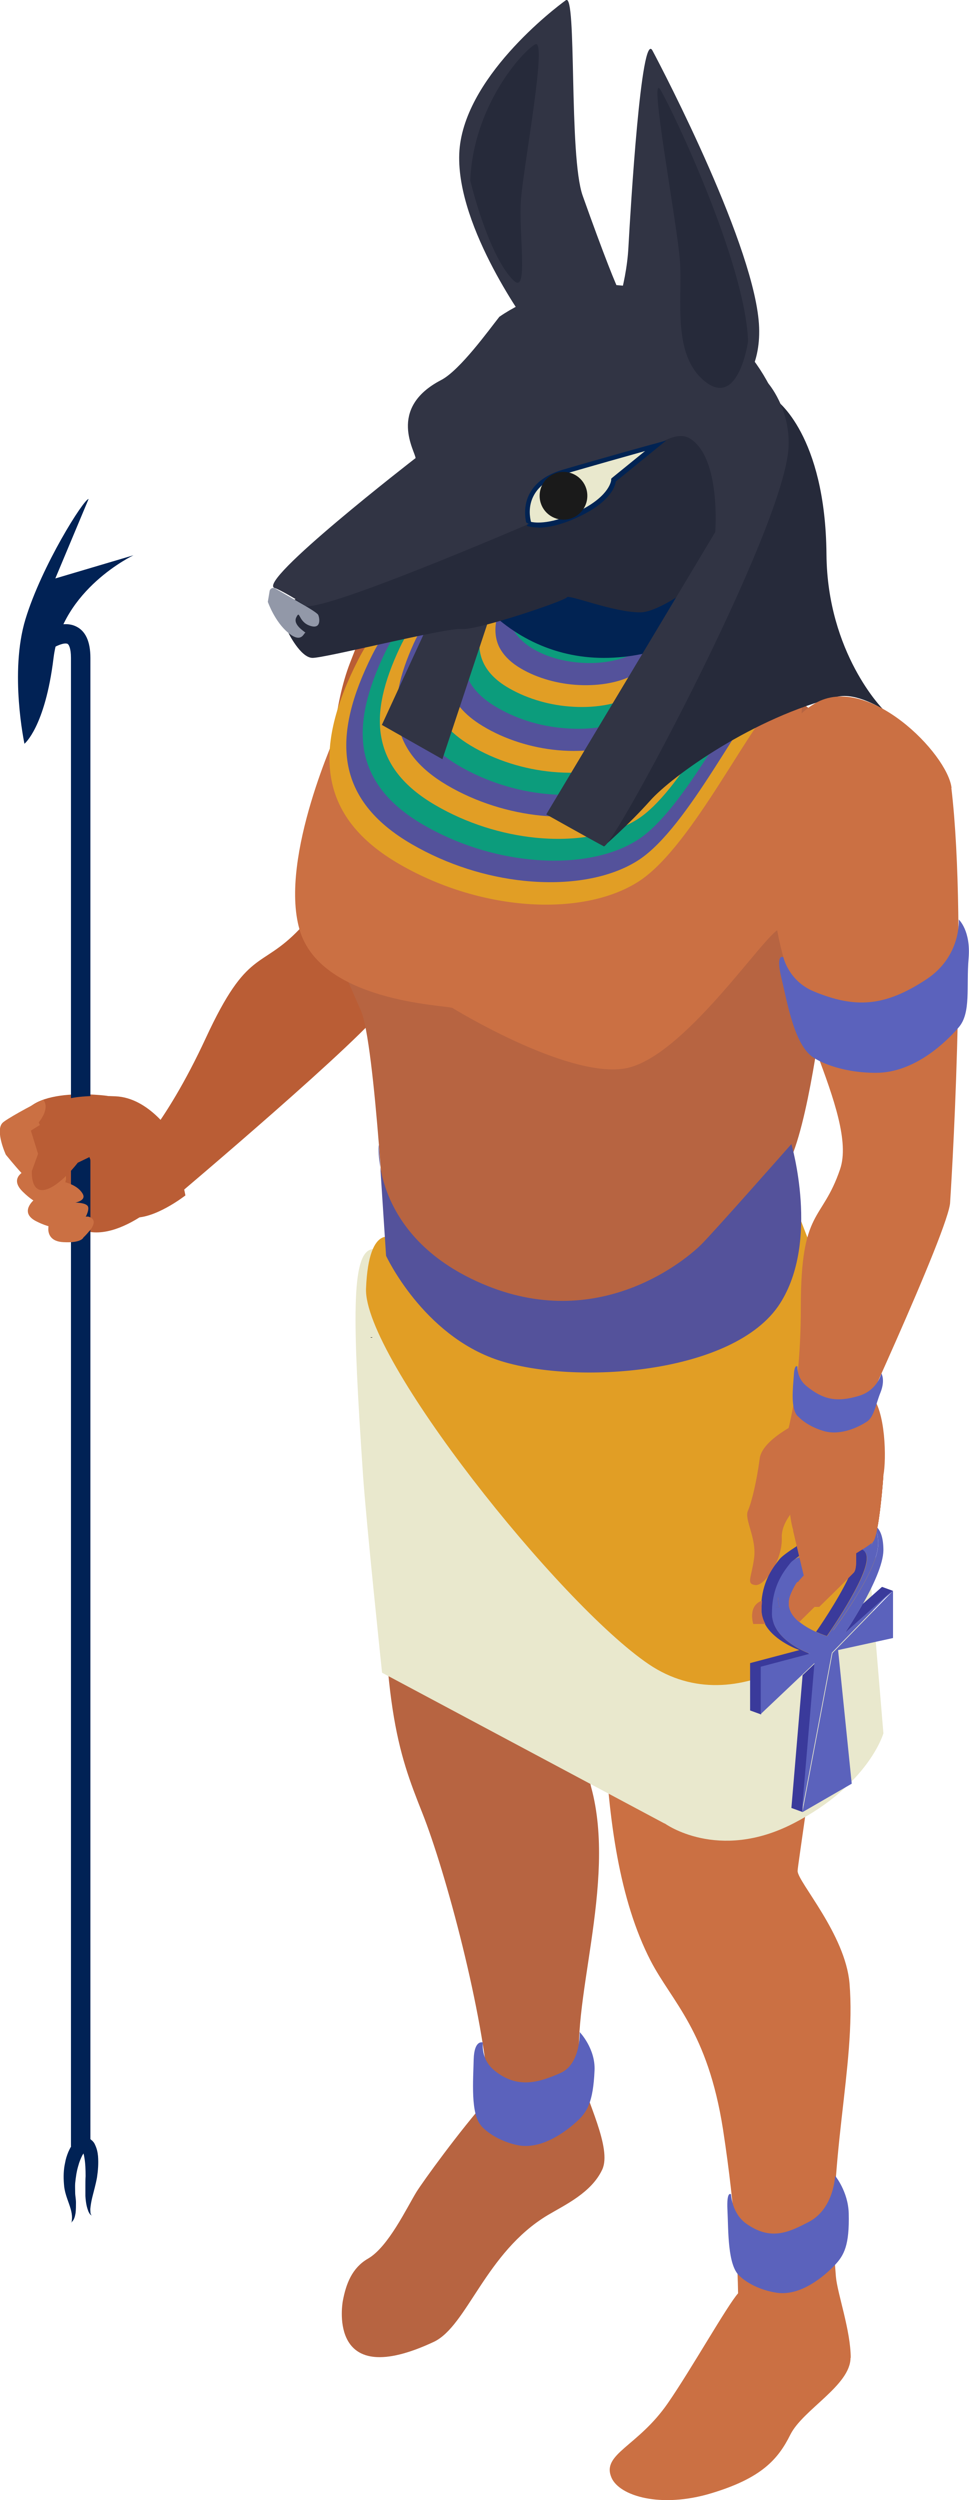
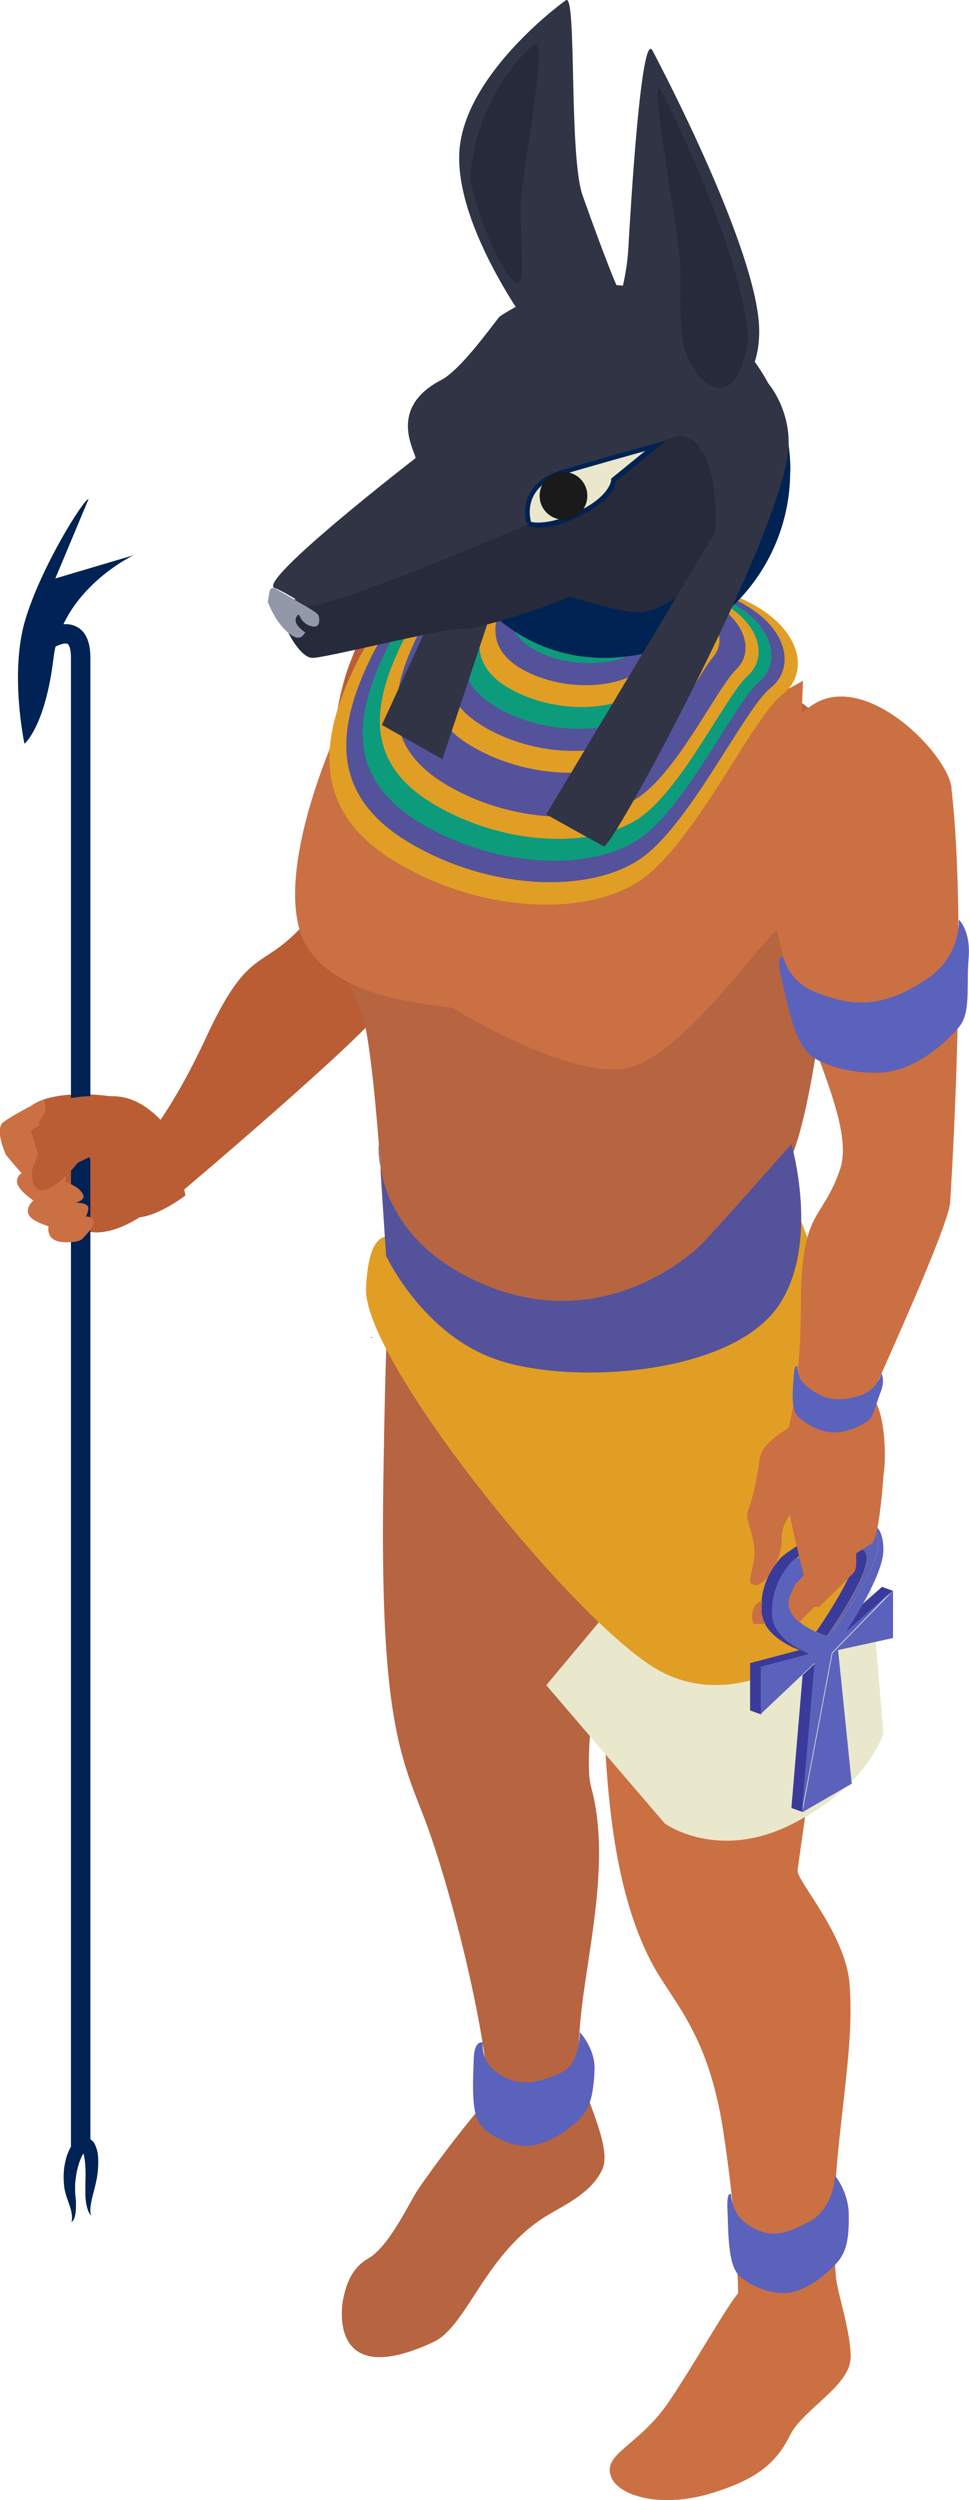
<svg xmlns="http://www.w3.org/2000/svg" viewBox="0 0 48.34 124.61">
  <defs>
    <style>.d{fill:#262a3a;}.e{fill:#012255;}.f{fill:#012353;}.g{fill:#cb7043;}.h{fill:#b76441;}.i{fill:#5b62bc;}.j{fill:#0c9c7c;}.k{fill:#e9e8cd;}.l{fill:#ffce99;}.m{fill:#e19e25;}.n{fill:#ffa324;}.o{fill:#313444;}.p{fill:#54529b;}.q{fill:#f0a96d;}.r{fill:#ba5d35;}.s{fill:#9298a8;}.t{fill:#1a1a1a;}.u{fill:#3a3a9b;}.v{fill:#ffeae1;}</style>
  </defs>
  <g id="a" />
  <g id="b">
    <g id="c">
      <g>
        <g>
          <path class="r" d="M27.97,31.41c.53-1.63-1.37-6.96-4.39-6.69-3.02,.27-4.49,4.13-6.12,8.32-1.63,4.2-.57,11.22-2.52,13.27-1.95,2.04-2.58,.91-4.67,5.42-2.09,4.51-3.88,6.1-3.88,6.1l2.36,1.83s9.6-8.09,10.49-9.57c0,0,6.52-11.91,8.73-18.69Z" />
          <g>
            <g>
              <g>
                <path class="h" d="M30.56,77.31c-.4,3.85-1.55,10.01-1.07,11.76,1.32,4.82-1.15,10.99-.5,14.36,.23,1.19,1.56,3.64,1.05,4.71-.54,1.15-1.87,1.76-2.71,2.26-3.11,1.86-4.02,5.53-5.69,6.32-5.26,2.46-4.58-1.8-4.54-2.03,.16-.86,.46-1.66,1.26-2.12,1.01-.58,1.94-2.55,2.42-3.33,.3-.48,2.11-3,3.62-4.7-.26-4.12-2.16-11.24-3.34-14.2-1.2-3.03-2.09-5.35-1.94-16.19,.22-16.54,.88-13.29,.88-13.29,0,0,9.89,1.91,10.7,4.91,1.98,7.37,1.21-1.56-.15,11.52Z" />
                <path class="g" d="M42.43,117.51c0,1.38-2.37,2.58-3,3.83-.62,1.25-1.46,2.18-3.96,2.93-2.5,.75-4.55,.14-4.96-.77-.53-1.2,1.3-1.54,2.81-3.73,1.15-1.66,2.95-4.85,3.5-5.47-.02-1.17-.1-3.93-.75-8.16-.77-4.92-2.54-6.35-3.61-8.41-3.15-6.1-2.08-16.07-2.62-21.86-.55-5.79,0-7.43,0-7.43,3.39-5.36,9.29-2.95,11.48-.77,2.19,2.19-1.53,25.04-1.53,25.58s2.38,3.15,2.59,5.6c.34,4.11-1.17,9.02-.68,14.61,.07,.84,.74,2.69,.74,4.06Z" />
                <path class="h" d="M39.41,59.77c2.31,4.92,2.63,9.93,2.63,9.93,0,0,0,3.19-7,1.52-6.86-1.64-16.59-.85-15.24-10.34,1.01-4.49-1.05-7.54-1.05-8.18,0-1.05-.19-1.65-1.43-7.08-.69-3,2.43-16.12,3.39-16.35,7.1-1.73,22.91,5.39,22.64,10.63-.33,6.39-5.68,16.16-3.95,19.86Z" />
                <path class="q" d="M23.04,31.04s1.99,2.9,1.96,3.75c-.02,.85-.23,3.66-.23,3.66,0,0,2.89-2.4,5.09-3.91,2.65-1.82,3.13-4.28,3.13-4.28,0,0-1.87-.35-1.83-2.17,.04-1.82-8.11,2.95-8.11,2.95Z" />
              </g>
              <g>
                <path class="v" d="M30.35,22.62s.78-1.53,1.45-1.03c.67,.5,1.1,1.42,.83,2.65-.27,1.23-.96,2.72-1.8,2.68-.84-.04-1.1,.06-1.53-.6-.43-.67-.14-1.41-.14-1.41l1.19-2.28Z" />
                <path class="g" d="M30.01,22.72s.78-1.53,1.45-1.03c.67,.5,1.1,1.42,.83,2.65-.27,1.23-.96,2.72-1.8,2.68-.84-.04-1.1,.06-1.53-.6s-.14-1.41-.14-1.41l1.19-2.28Z" />
                <path class="g" d="M30.66,23.12s.24,.75,.32,1.07c.09,.32,.17,.86-.02,1.11-.18,.25-.35,.41-.35,.41,0,0,.09-1.29,0-1.79-.09-.49-.11-.93,.12-1.28,.23-.35,.42-.81,.74-.38,.32,.44,.58,.92,.47,1.7-.11,.78-.39,1.59-.76,1.93-.37,.34-.85,.49-.85,.49,0,0,.97-.37,1.19-1.25,.22-.88,.35-2.25,.09-2.5-.26-.25-.3-.3-.34,.04-.04,.33,.13,.84-.11,.67-.23-.17-.24-.64-.39-.46-.15,.18-.1,.23-.1,.23Z" />
                <path class="g" d="M30.41,24.59s-.09-.73-.24-.72c-.15,.02-.18,.02-.29,.26-.11,.24-.13,.33-.35,.26-.23-.08-.38-.28-.19,.06,.18,.34,.25,0,.58,.23,.32,.24,.2,.55,.42,.58,.22,.03,.11-.47,.05-.62l.03-.05Z" />
              </g>
            </g>
            <path class="h" d="M20.34,30.53s-1.97,2-3.48,5.82c-1.51,3.82-2.11,8.36-.81,10.33,1.3,1.98,1.22,2.06,1.95,3.68,.72,1.62,1.27,12.24,1.27,12.24,0,0,.37,4.21,7.99,5.69,7.62,1.48,14.01-3.2,14.01-3.2,0,0-2.75-5.12-1.78-7.44,.97-2.32,1.63-8.09,1.63-8.09,0,0-3.92,1.53-6.05-.41-2.13-1.94,1.23-12.19,2.22-13.07,.99-.88,2.47-1.36,2.47-1.36l-2.47-2.54s-2.92,.94-4.3,4.28c-1.38,3.34-3.43,7.79-3.43,7.79l-10.5-4.78,4.88-8.95h-3.59Z" />
            <path class="g" d="M26.41,41.47l-4.91,3,1.04,5.75s5.66,3.49,8.59,3.04c2.94-.45,7.04-6.77,7.76-6.96,.72-.19,1.17-12.37,1.17-12.37l-13.66,7.53Z" />
            <path class="g" d="M22.54,50.23c-.41-.14-6.57-.31-7.6-3.91s1.92-9.96,1.92-9.96c0,0,7.79,5.2,7.42,5.12-.37-.07-1.74,8.75-1.74,8.75Z" />
          </g>
          <path class="k" d="M27.25,83.99l5.91,6.89s2.65,1.94,6.42,0c3.77-1.94,4.49-4.49,4.49-4.49l-.71-8.51-12.51,1.81-3.59,4.29Z" />
          <path class="l" d="M28.89,44.46l-9.96-5.62v-2.91l9.96,5.62v2.91Zm-9.72-5.76l9.47,5.35v-2.36l-9.47-5.35v2.36Z" />
          <g>
            <path class="m" d="M25.45,27.24s-5.31,1.2-7.57,5.62c-1.13,2.21-1.65,4.16-1.37,5.87s1.36,3.16,3.45,4.36c4.18,2.4,9.21,2.59,11.92,.83,2.71-1.76,5.66-8.17,7.15-9.31,1.49-1.14,.94-3.73-2.69-5.03-3.63-1.3-6.88-3.06-10.88-2.33Z" />
            <path class="p" d="M25.79,27.38c3.61-1.1,6.75,.97,10.12,2.19,3.37,1.22,3.89,3.62,2.54,4.71-1.36,1.09-4.08,6.96-6.6,8.59-1.41,.91-3.48,1.26-5.71,1.03-1.85-.19-3.81-.79-5.59-1.82-1.92-1.11-2.93-2.45-3.2-4.02-.27-1.58,.2-3.38,1.22-5.42,.61-1.22,1.48-2.19,2.43-2.95,2.21-1.76,4.71-2.3,4.79-2.32Z" />
            <path class="j" d="M26.13,27.53c3.34-.98,6.26,.91,9.36,2.05,3.1,1.15,3.6,3.36,2.38,4.4-1.22,1.03-3.71,6.38-6.06,7.88-1.34,.86-3.3,1.19-5.4,.97-1.76-.18-3.62-.75-5.29-1.72-1.76-1.02-2.68-2.25-2.95-3.68-.26-1.45,.16-3.1,1.07-4.97,.56-1.15,1.38-2.07,2.3-2.8,2.07-1.61,4.41-2.08,4.57-2.13Z" />
            <path class="m" d="M26.48,27.68c3.08-.87,5.77,.85,8.6,1.92,2.83,1.07,3.32,3.1,2.22,4.08-1.09,.98-3.34,5.79-5.51,7.16-1.28,.8-3.12,1.11-5.09,.91-1.67-.17-3.42-.71-4.98-1.62-1.6-.93-2.44-2.04-2.69-3.34-.26-1.32,.12-2.82,.92-4.52,.51-1.08,1.28-1.96,2.18-2.64,1.93-1.46,4.11-1.88,4.35-1.94Z" />
            <path class="p" d="M26.82,27.82c2.81-.75,5.28,.78,7.84,1.78,2.56,.99,3.03,2.84,2.07,3.76-.96,.92-2.98,5.2-4.97,6.44-1.21,.75-2.94,1.03-4.78,.85-1.58-.16-3.22-.66-4.67-1.51-1.43-.84-2.2-1.84-2.44-3-.25-1.2,.08-2.54,.77-4.07,.46-1.01,1.17-1.84,2.05-2.49,1.79-1.32,3.81-1.67,4.14-1.75Z" />
-             <path class="j" d="M27.16,27.97c2.55-.63,4.79,.72,7.08,1.64,2.29,.92,2.74,2.58,1.91,3.45-.83,.87-2.61,4.61-4.43,5.72-1.14,.7-2.76,.96-4.47,.79-1.48-.14-3.02-.62-4.37-1.41-1.27-.75-1.96-1.64-2.19-2.67-.24-1.07,.03-2.26,.62-3.62,.4-.94,1.07-1.72,1.92-2.33,1.64-1.17,3.51-1.46,3.92-1.57Z" />
            <path class="m" d="M27.51,28.11c2.28-.52,4.3,.66,6.32,1.5,2.02,.84,2.45,2.32,1.75,3.13-.7,.81-2.24,4.02-3.88,5-1.07,.64-2.58,.88-4.16,.73-1.39-.13-2.83-.57-4.06-1.31-1.1-.66-1.71-1.43-1.94-2.33-.23-.94-.02-1.98,.46-3.17,.35-.87,.96-1.6,1.8-2.18,1.49-1.03,3.2-1.26,3.7-1.38Z" />
            <path class="p" d="M27.85,28.26c2.02-.4,3.81,.59,5.56,1.36,1.76,.76,2.16,2.06,1.6,2.82-.56,.76-1.88,3.43-3.34,4.28-1,.59-2.4,.8-3.85,.67-1.3-.12-2.63-.53-3.75-1.21-.94-.57-1.47-1.23-1.68-1.99-.23-.81-.06-1.71,.31-2.72,.3-.8,.86-1.49,1.67-2.02,1.35-.89,2.9-1.07,3.48-1.19Z" />
            <path class="j" d="M28.19,28.4c1.75-.29,3.32,.53,4.81,1.22,1.49,.69,1.87,1.8,1.44,2.5-.43,.7-1.51,2.84-2.79,3.56-.93,.53-2.22,.73-3.54,.61-1.21-.1-2.43-.48-3.45-1.11-.78-.48-1.23-1.03-1.43-1.65-.22-.69-.12-1.43,.16-2.27,.24-.73,.75-1.37,1.54-1.87,1.2-.75,2.59-.89,3.26-1Z" />
            <path class="m" d="M28.53,28.55c1.48-.17,2.83,.46,4.05,1.08,1.22,.61,1.58,1.54,1.28,2.19-.3,.65-1.15,2.24-2.25,2.84-.87,.48-2.04,.65-3.23,.55-1.11-.09-2.23-.44-3.14-1-.61-.38-.99-.82-1.18-1.31-.22-.56-.17-1.16,.01-1.82,.19-.67,.64-1.26,1.41-1.72,1.04-.62,2.29-.72,3.04-.81Z" />
            <path class="p" d="M28.88,28.69c1.21-.05,2.34,.4,3.29,.94,.95,.54,1.29,1.28,1.13,1.88-.17,.59-.79,1.65-1.7,2.13-.8,.42-1.86,.57-2.92,.49-1.02-.08-2.04-.39-2.84-.9-.45-.29-.75-.62-.93-.97-.21-.43-.24-.89-.14-1.38,.12-.6,.54-1.15,1.29-1.56,.89-.49,1.98-.59,2.83-.62Z" />
            <path class="j" d="M31.56,32.6c-.74,.36-1.68,.5-2.61,.43-.93-.07-1.85-.34-2.53-.8-.68-.46-1-1.02-.97-1.56,.03-.54,.42-1.05,1.16-1.41,.74-.36,1.68-.5,2.61-.43s1.85,.34,2.53,.8c.68,.46,1,1.02,.97,1.56-.04,.54-.42,1.05-1.16,1.41Z" />
          </g>
-           <path class="k" d="M33.16,90.89l-14.1-7.52s-.78-7.38-.95-9.84c-1.05-15.54-.28-13.09,7.43-4.24,3.77,4.33,7.62,21.6,7.62,21.6Z" />
          <path class="m" d="M19.71,61.76s-1.31-.97-1.45,2.46c-.14,3.43,9.64,15.71,14.11,18.73,4.48,3.02,9.71-1.29,10.98-3.72,1.27-2.44-1.38-13.19-1.38-13.19l-2.1-5.42-3.14,5.45-7.13,1.05-6.56-.31-3.33-5.06Z" />
          <path class="p" d="M18.89,57.09s-.36,4.66,5.4,6.99c5.76,2.33,10.04-1.4,10.7-2.06,.66-.66,4.49-5,4.49-5,0,0,1.42,4.85-.57,7.95-2.28,3.56-10.3,4.07-14.06,2.82-3.76-1.25-5.59-5.2-5.59-5.2l-.36-5.51Z" />
          <polygon class="o" points="23.48 26.53 19.05 36.13 22.07 37.84 25.15 28.57 23.48 26.53" />
          <path class="f" d="M39.42,23.49c0,5.14-4.17,9.3-9.3,9.3s-8.75-4.62-8.75-9.76c0-3.2,2.56-5.57,5.03-7.25-.5,.64-.1,5.03,1.42,4.93,1.52-.11,4.57-.21,6.14,.73,1.57,.94,1.73,5.08,1.73,5.08,0,0,3.4-5.51,2.91-6.89,.54,1.17,.83,2.48,.83,3.85Z" />
          <path class="d" d="M16.43,29.01l-2.38,1.2,.32,1.3s.61,1.26,1.21,1.28c.61,.02,6.69-1.52,7.45-1.44,.76,.08,5.17-1.41,5.25-1.58,.08-.16,2.34,.76,3.67,.75,1.33-.01,4.62-2.85,4.62-2.85,0,0-.04-6.27-.2-6.39-.16-.12-6.25-2.95-6.25-2.95l-13.68,10.68Z" />
          <path class="o" d="M35.68,26.53s.3-3.73-1.27-4.68c-1.57-.94-5.07,4.02-6.59,4.13-1.52,.1-2.05,.55-4.78-.43-.55-.2-2.34-2.38-2.31-2.71,.02-.29-1.46-2.48,1.28-3.9,.94-.49,2.4-2.52,2.9-3.15,.33-.23,.68-.43,1.04-.61,1.26-.63,2.67-.99,4.17-.99,3.73,0,6.94,2.19,8.43,5.36,.02,.03,.03,.06,.04,.09,.49,1.38-2.91,6.89-2.91,6.89Z" />
-           <path class="d" d="M38.58,20.46l.14-.52s2.46,1.72,2.51,7.69c.04,4.93,2.82,7.72,2.82,7.72,0,0-1.33-.86-2.29-.62-4.14,1.01-8.23,3.94-9.33,5.18-1.1,1.23-2.32,2.28-2.32,2.28l8.46-21.73Z" />
          <path class="o" d="M27.25,40.59l8.43-14.07,2.64-7.42s1.1,1.25,1.02,3.16c-.17,4.05-8.82,20.13-9.22,19.92-.41-.21-2.87-1.59-2.87-1.59Z" />
          <g>
            <g>
              <path class="g" d="M47.47,39.27c-.2-1.71-4.17-5.74-6.8-4.22-2.63,1.52-2.34,5.63-2.05,10.12,.29,4.49,4.2,10.42,3.29,13.1-.91,2.68-1.96,1.91-1.96,6.88s-.96,7.17-.96,7.17l2.92,.67c.11-.25,5.5-11.83,5.49-13.09,0,0,.9-13.55,.06-20.63Z" />
              <g>
                <g>
                  <path class="g" d="M40.64,71.16s2.01-2.41,2.79-1.65c.77,.75,.79,3.27,.64,4.02-.15,.75-2.26,5.28-4.15,3.43-.5-.48-1.16-3.17,.72-5.8Z" />
                  <path class="g" d="M40.59,70.55s-2.54,1.01-2.69,2.14c-.15,1.13-.4,2.18-.59,2.61-.19,.43,.44,1.36,.31,2.35-.13,.99-.41,1.29,.06,1.35,.47,.06,1.37-1.26,1.32-2.37-.04-1.11,1.46-2.22,2.08-2.69,.61-.47,.9-2.34,.73-2.84-.17-.5-.26-1.01-1.22-.55Z" />
                  <path class="g" d="M44.07,73.52s-.21,3.05-.53,3.32c-.32,.28-1.45,.92-1.45,.92l-2.19-.15s-.2-.86,.45-1.1c.65-.24,1.43-.04,1.43-.04l.85-.94-.38-1.53,1.82-.48Z" />
                  <path class="g" d="M43.38,74.42s.33,2.4,.03,2.7c-.29,.3-1.72,1.7-1.72,1.7l-2.2,.03s-.27-.84,.36-1.13c.63-.29,1.42-.16,1.42-.16l.77-1-.5-1.49,1.83-.64Z" />
                  <path class="g" d="M42.56,75.68s.33,2.4,.03,2.7c-.29,.3-1.72,1.7-1.72,1.7l-2.2,.03s-.27-.84,.36-1.13c.63-.29,1.42-.16,1.42-.16l.77-1-.5-1.49,1.83-.64Z" />
                  <path class="g" d="M41.47,76.51s.33,2.4,.03,2.7c-.3,.3-1.72,1.7-1.72,1.7l-2.2,.03s-.27-.84,.36-1.13c.63-.29,1.42-.16,1.42-.16l.77-1-.56-2.36,1.89,.23Z" />
                  <path class="g" d="M44.07,73.52c-.15,.75-2.26,5.28-4.15,3.43l4.15-3.43Z" />
                </g>
                <path class="g" d="M44.07,73.52s-.21,3.05-.53,3.32c-.32,.28-1.45,.92-1.45,.92l-2.19-.15s-.2-.86,.45-1.1c.65-.24,1.43-.04,1.43-.04l.85-.94-.38-1.53,1.82-.48Z" />
                <path class="g" d="M43.38,74.42s.33,2.4,.03,2.7c-.29,.3-1.72,1.7-1.72,1.7l-2.2,.03s-.27-.84,.36-1.13c.63-.29,1.42-.16,1.42-.16l.77-1-.5-1.49,1.83-.64Z" />
                <path class="g" d="M42.56,75.68s.33,2.4,.03,2.7c-.29,.3-1.72,1.7-1.72,1.7l-2.2,.03s-.27-.84,.36-1.13c.63-.29,1.42-.16,1.42-.16l.77-1-.5-1.49,1.83-.64Z" />
-                 <path class="g" d="M41.47,76.51s.33,2.4,.03,2.7c-.3,.3-1.72,1.7-1.72,1.7l-2.2,.03s-.27-.84,.36-1.13c.63-.29,1.42-.16,1.42-.16l.77-1-.56-2.36,1.89,.23Z" />
              </g>
            </g>
            <path class="i" d="M40.68,52.77s1.08,.7,3.02,.7,3.52-1.56,4.13-2.27c.62-.72,.37-2.03,.49-3.43,.12-1.39-.49-1.94-.49-1.94,0,0,.13,1.82-1.6,2.97-2.09,1.38-3.56,1.47-5.64,.61-1.25-.52-1.51-1.7-1.51-1.7,0,0-.4-.24-.1,1.03,.31,1.27,.66,3.49,1.7,4.03Z" />
            <path class="i" d="M36.9,113.44s.61,.64,1.84,.83c1.23,.19,2.42-.87,2.89-1.36,.48-.5,.75-1,.71-2.6-.03-1.09-.68-1.87-.68-1.87,0,0-.05,1.64-1.31,2.3-1.02,.53-1.9,.95-3.12,.09-.73-.52-.76-1.46-.76-1.46,0,0-.23-.23-.18,.79,.05,1.01,0,2.76,.61,3.28Z" />
            <path class="i" d="M24.01,105.96s.56,.68,1.78,.95c1.22,.27,2.47-.7,2.98-1.17,.51-.46,.82-.94,.89-2.55,.05-1.09-.74-1.91-.74-1.91,0,0,.06,1.59-.96,2.04-1.05,.46-2.14,.82-3.3-.13-.7-.57-.57-1.39-.57-1.39,0,0-.43-.17-.46,.84-.02,1.01-.17,2.75,.39,3.32Z" />
            <path class="i" d="M39.82,70.6s.39,.46,1.26,.72c.87,.26,1.79-.22,2.16-.46,.37-.24,.44-.86,.69-1.47,.24-.61,.04-.94,.04-.94,0,0-.19,.84-1.12,1.12-1.13,.34-1.8,.18-2.62-.49-.49-.4-.45-.97-.45-.97,0,0-.15-.16-.18,.45-.04,.61-.18,1.66,.21,2.04Z" />
          </g>
          <g>
            <path class="u" d="M44,79.09l-.97,.86c-.48,.85-.94,1.53-.94,1.53l2.46-2.19-.55-.2Zm-.48-3.12s-.04-.04-.06-.06c-.14-.12-.29-.19-.44-.22-.19-.05-.37-.04-.5-.04-.03,0-.05,0-.08,0-.09,0-.32,.1-.62,.25-.08,.04-.16,.08-.25,.12-.22,.12-.47,.24-.72,.38-.02,0-.04,.02-.06,.03-.31,.17-.59,.34-.86,.5-.08,.05-.13,.08-.19,.12l.12,.49c.02,.07,.04,.15,.04,.15l.06,.25c.14-.11,.27-.21,.38-.3,.05-.04,.1-.07,.14-.1,.1-.06,.17-.11,.22-.14,.11-.06,.21-.11,.33-.16,.15-.07,.32-.13,.49-.19,.06-.02,.11-.03,.16-.05,.08-.02,.15-.04,.23-.05,.3-.05,.57-.01,.7,.19,.04,.07,.07,.15,.08,.26,0,.02,0,.05,0,.07,0,.12-.03,.26-.07,.42-.06,.22-.17,.47-.29,.74-.55,1.16-1.53,2.58-1.62,2.7,.31,.14,.54,.21,.54,.21,0,0,1.99-2.83,1.99-3.87,0-.14-.03-.24-.08-.32,.11-.1,.19-.19,.24-.24,.04-.04,.07-.13,.09-.24,.11-.09,.17-.28,.23-.54-.05-.15-.12-.27-.21-.37Zm-4.71,3.65c-.06,0-.12,0-.19,.01-.02,.25,.05,.47,.05,.47h.22c-.05-.12-.08-.25-.08-.38,0-.04,0-.07,0-.11Zm1.23,3.86l-.56,6.63,.55,.2,.63-7.41-.61,.58Z" />
            <path class="u" d="M40.43,82.44l-2.46,.65v2.36l-.55-.2v-2.36l2.46-.65s-1.24-.42-1.72-1.3c-.11-.21-.18-.44-.19-.69,0-.16,0-.32,.02-.46,.1-1.06,.58-1.68,.9-2.08,.11-.14,.44-.38,.86-.65l.12,.49c-.21,.15-.36,.27-.43,.36-.28,.35-.69,.88-.85,1.73-.05,.24-.07,.51-.07,.81,0,.17,.04,.33,.09,.48,.38,1.01,1.81,1.5,1.81,1.5Z" />
            <path class="i" d="M39.48,78.83s.33,.02,.33,.02c.02-.02,.03-.04,.05-.06-.12,0-.25,.02-.39,.04Zm.87-1.18c-.11,.08-.25,.18-.38,.3l.14,.58c.36-.37,.76-.67,1.01-.82l-.77-.05Zm2.66-.43c.07,.03,.12,.08,.16,.15,.11-.1,.19-.19,.24-.24,.04-.04,.07-.13,.09-.24-.11,.09-.3,.21-.5,.34Zm1.54,2.07l-3.02,3.1-1.5,7.93,2.46-1.42-.68-6.66,2.74-.6v-2.35Zm-5.07-.46s.33,.02,.33,.02c.02-.02,.03-.04,.05-.06-.12,0-.25,.02-.39,.04Zm4.29-2.71c-.08-.09-.16-.15-.25-.19-.02,0-.04-.02-.06-.02-.17-.06-.34-.06-.47-.05-.02,0-.05,0-.09,.02-.08,.02-.17,.06-.29,.12-.18,.08-.4,.18-.64,.31-.02,.01-.05,.03-.07,.04-.07,.03-.13,.07-.2,.11-.07,.04-.14,.08-.22,.11-.18,.1-.37,.21-.56,.32-.21,.12-.42,.25-.61,.37-.16,.1-.31,.2-.43,.29,.01,.07,.03,.15,.03,.15l.06,.25,.14,.58c.36-.37,.76-.67,1.01-.82,.02-.01,.04-.03,.06-.04,.03-.02,.06-.04,.08-.05,.07-.04,.18-.1,.32-.16,.29-.14,.7-.28,1.04-.3,.03,0,.06,0,.09,0,.11,0,.22,.02,.3,.07,.07,.03,.12,.08,.16,.15,.11-.1,.19-.19,.24-.24,.04-.04,.07-.13,.09-.24,.11-.09,.17-.28,.23-.54,.06,.16,.08,.36,.08,.61-.02,1.36-2.27,4.33-2.27,4.33l1.49-1.33c.51-.9,1.03-2,1.04-2.7,0-.58-.12-.93-.3-1.13Zm-4.96,3.5c-.06,0-.12,0-.19,.01-.02,.25,.05,.47,.05,.47h.22c-.05-.12-.08-.25-.08-.38,0-.04,0-.07,0-.11Z" />
          </g>
          <path class="g" d="M44.07,73.53s-.11,1.61-.3,2.6c-.01,.08-.03,.15-.04,.22-.06,.26-.12,.45-.19,.51-.15,.12-.33,.25-.53,.37-.1,.06-.2,.12-.29,.18-.34,.21-.63,.37-.63,.37l-.49-.03-.4-.03h-.08l-.77-.06-.26-.02h-.2c-.03-.2-.05-.44,.03-.67,.07-.19,.19-.36,.42-.45,.06-.02,.12-.04,.18-.06,.06-.01,.12-.03,.18-.04,.02,0,.04,0,.06,0,.03,0,.07,0,.1-.01,.36-.03,.68,.02,.83,.05,.06,0,.08,.02,.08,.02l.11-.12,.07-.07,.51-.56,.06-.06,.11-.12-.17-.68-.03-.1-.18-.75,1.82-.48Z" />
          <path class="i" d="M42.09,81.48s.47-.68,.94-1.53l-1.49,1.33s2.26-2.97,2.27-4.33c0-.25-.03-.44-.08-.61-.06,.26-.12,.45-.19,.51-.06,.15-.09,.23-.13,.27-.05,.05-.14,.14-.24,.24,.05,.08,.08,.18,.08,.32,0,1.04-1.99,3.87-1.99,3.87,0,0-.24-.07-.54-.21-.27-.12-.58-.29-.85-.51-.25-.2-.44-.45-.5-.73-.01-.05-.02-.11-.02-.17,0-.11,.02-.23,.05-.34,.08-.26,.34-.8,.46-.81,.08-.09,.16-.18,.24-.26l-.14-.58-.06-.25-.02-.08c-.22,.08-.38,.2-.45,.29-.28,.35-.69,.88-.85,1.73-.05,.24-.07,.51-.07,.81,0,.17,.04,.33,.09,.48,.38,1.01,1.81,1.5,1.81,1.5l-2.46,.65v2.36l2.07-1.96,.61-.58-.63,7.41,1.5-7.93,3.02-3.1-2.46,2.19Zm-3.41-1.38s-.07-.22-.05-.47c.07,0,.13,0,.19-.01,0,.04,0,.07,0,.11,0,.13,.03,.26,.08,.37h-.22Z" />
          <path class="g" d="M42.71,77.82c0,.27-.04,.48-.12,.56-.06,.06-.15,.15-.26,.26-.51,.51-1.46,1.44-1.46,1.44h-.24l-1.26,.02c-.01-.05-.02-.11-.02-.17,0-.11,.02-.23,.05-.34,.08-.26,.23-.51,.41-.75,0,0,.17-.07,.22-.07,.25,0,.42,.03,.42,.03l.77-1-.03-.1-.05-.16-.06-.17-.04-.13-.12-.36-.15-.44s-.04-.13-.04-.13l.84-.29s.26-.09,.26-.09l.63-.22,.1-.03s.02,.12,.04,.32c0,.07,.02,.15,.03,.24,.03,.27,.06,.59,.08,.92,0,.08,0,.17,0,.25,0,.15,0,.29,0,.42Z" />
          <path class="g" d="M38.17,80.94h-.58s-.27-.83,.36-1.13c.02,0,.04-.02,.06-.02-.01,.15-.02,.3-.02,.46,0,.25,.08,.49,.19,.69Z" />
          <path class="g" d="M41.61,78.83c-.02,.19-.05,.33-.11,.39-.13,.14-.5,.51-.87,.87-.31,.31-.62,.61-.76,.75-.25-.2-.44-.45-.5-.73-.01-.05-.02-.11-.02-.17,0-.11,.02-.23,.05-.34l.58-.75,.05-.07,.1-.14-.03-.12-.14-.58-.06-.25-.02-.08c-.02-.07-.13-.56-.13-.56l-.18-.77,1.01,.12h.12l.07,.02s.7,.09,.7,.09v.05c.02,.08,.04,.26,.06,.49,0,.05,.01,.09,.02,.14,0,.09,.02,.17,.02,.25,0,.09,.01,.18,.02,.28,.03,.39,.04,.8,.02,1.09Z" />
          <path class="g" d="M44.07,73.52c-.15,.75-2.26,5.28-4.15,3.43l4.15-3.43Z" />
          <path class="g" d="M44.07,73.53s-.11,1.61-.3,2.6c-.01,.08-.03,.15-.04,.22-.06,.26-.12,.45-.19,.51-.15,.12-.33,.25-.53,.37-.1,.06-.2,.12-.29,.18-.34,.21-.63,.37-.63,.37l-.49-.03-.4-.03h-.08l-.77-.06-.26-.02h-.2c-.03-.2-.05-.44,.03-.67,.07-.19,.19-.36,.42-.45,.06-.02,.12-.04,.18-.06,.06-.01,.12-.03,.18-.04,.02,0,.04,0,.06,0,.03,0,.07,0,.1-.01,.36-.03,.68,.02,.83,.05,.06,0,.08,.02,.08,.02l.11-.12,.07-.07,.51-.56,.06-.06,.11-.12-.17-.68-.03-.1-.18-.75,1.82-.48Z" />
          <path class="g" d="M42.71,77.82c0,.27-.04,.48-.12,.56-.06,.06-.15,.15-.26,.26-.51,.51-1.46,1.44-1.46,1.44h-.24l-1.26,.02c-.01-.05-.02-.11-.02-.17,0-.11,.02-.23,.05-.34,.08-.26,.23-.51,.41-.75,0,0,.17-.07,.22-.07,.25,0,.42,.03,.42,.03l.77-1-.03-.1-.05-.16-.06-.17-.04-.13-.12-.36-.15-.44s-.04-.13-.04-.13l.84-.29s.26-.09,.26-.09l.63-.22,.1-.03s.02,.12,.04,.32c0,.07,.02,.15,.03,.24,.03,.27,.06,.59,.08,.92,0,.08,0,.17,0,.25,0,.15,0,.29,0,.42Z" />
          <path class="g" d="M38.17,80.94h-.58s-.27-.83,.36-1.13c.02,0,.04-.02,.06-.02-.01,.15-.02,.3-.02,.46,0,.25,.08,.49,.19,.69Z" />
          <path class="g" d="M41.61,78.83c-.02,.19-.05,.33-.11,.39-.13,.14-.5,.51-.87,.87-.31,.31-.62,.61-.76,.75-.25-.2-.44-.45-.5-.73-.01-.05-.02-.11-.02-.17,0-.11,.02-.23,.05-.34l.58-.75,.05-.07,.1-.14-.03-.12-.14-.58-.06-.25-.02-.08c-.02-.07-.13-.56-.13-.56l-.18-.77,1.01,.12h.12l.07,.02s.7,.09,.7,.09v.05c.02,.08,.04,.26,.06,.49,0,.05,.01,.09,.02,.14,0,.09,.02,.17,.02,.25,0,.09,.01,.18,.02,.28,.03,.39,.04,.8,.02,1.09Z" />
          <g>
            <path class="r" d="M5.37,54.62s-4.32-.61-4.36,1.55c0,.4,1.49,2.88,1.7,3.47,1.35,3.76,5.1,.41,5.1,.41l-2.44-5.42Z" />
            <g>
              <path class="e" d="M6.65,27.68s-3.56,1.68-3.98,5.12c-.42,3.44-1.45,4.27-1.45,4.27,0,0-.76-3.55,.05-6.21,.81-2.66,2.91-5.99,3.15-5.99l-1.66,3.96,3.88-1.15Z" />
              <path class="e" d="M4.51,106.98h-.97V32.79c0-.49-.11-.67-.17-.7-.24-.11-.96,.28-1.44,.7l-.64-.73c.25-.22,1.54-1.28,2.48-.85,.49,.22,.74,.75,.74,1.58V106.98Z" />
              <path class="e" d="M3.56,110.79c.16-.65-.33-1.18-.37-1.94-.03-.36-.02-.72,.06-1.07,.03-.18,.09-.36,.16-.53,.08-.18,.17-.36,.36-.54,.11-.08,.25-.19,.5-.18,.06,0,.12,.03,.17,.05,.05,.02,.09,.05,.13,.09,.05,.03,.06,.06,.09,.09,.03,.03,.05,.07,.06,.09,.12,.24,.15,.42,.17,.61,.03,.37,0,.72-.05,1.06-.03,.17-.07,.34-.11,.5-.04,.16-.08,.31-.12,.47-.04,.16-.07,.32-.09,.47-.01,.08-.02,.16-.01,.24,0,.08,0,.16,.07,.22-.09-.03-.13-.12-.17-.2-.03-.08-.06-.17-.08-.25-.04-.17-.06-.34-.07-.52,0-.17,0-.34,0-.51,0-.16,0-.32,.01-.48,0-.32-.01-.63-.06-.92-.02-.14-.06-.28-.1-.33,.04,.02,.06,.03,.08,.03,.08,0,.07-.01,.05,0-.05,.04-.13,.16-.18,.28-.06,.13-.11,.26-.15,.41-.09,.29-.13,.59-.16,.89-.01,.15,0,.3,0,.46,0,.15,.04,.32,.04,.5,0,.17,0,.35-.02,.52-.03,.17-.07,.36-.22,.47Z" />
            </g>
            <path class="n" d="M3.25,58.91c-.13-.3-.25-.58-.37-.85,.12,.09,.22,.19,.29,.3,.14,.21,.13,.4,.08,.55Z" />
            <path d="M18.47,66.65h.13s-.02,0-.06,.02c-.02,0-.04-.01-.07-.02Z" />
            <path class="g" d="M4.46,61.35c-.14,.18-.3,.33-.3,.33,0,0-.09,.28-1,.23-.62-.03-.74-.39-.75-.62,0-.12,.01-.2,.01-.2,0,0,1.75-.52,2-.45,.41,.12,.25,.46,.05,.71Z" />
            <path class="g" d="M3.17,58.36c.14,.21,.13,.4,.08,.55l-.03,.09c-.08,.15-.19,.24-.19,.24,0,0-1.44-.3-1.79-.61-.04-.04-.1-.1-.17-.17-.31-.33-.78-.91-.78-.91,0,0-.54-1.18-.17-1.58,.15-.17,1.44-.88,2.04-1.16,.36,.46-.23,1.13-.23,1.13,0,0,.02,.04,.06,.13l-.45,.28,.39,1.26s.56,.16,.95,.46c.12,.09,.22,.19,.29,.3Z" />
            <path class="g" d="M2.24,60.03s2.28,.13,1.88-.54c-.4-.67-1.58-.65-1.83-.85-.32-.25-.93-.34-.93-.34,0,0-.98,.35-.23,1.09,.75,.74,1.11,.64,1.11,.64Z" />
            <path class="g" d="M4.31,60.58c-.03,.07-.11,.14-.21,.2-.35,.22-.99,.35-.99,.35,0,0-.23,.16-.89-.08-.11-.04-.23-.09-.37-.16-.95-.45-.14-1.1-.14-1.1l.26-.06s1.03,.14,1.15,.16c.46,.07,1.02,0,1.23,.19,.13,.11,0,.41-.04,.5Z" />
            <path class="r" d="M9.25,59.58l-.62-2.99s-1.16-1.88-2.87-1.95c-1.71-.08-2.33,.12-2.33,.12l-1.03,1.37-.81,2.23s-.08,1.1,.65,.94c.74-.16,1.64-1.35,1.64-1.35l.58-.28s.98,2.82,2.08,3c1.1,.17,2.71-1.09,2.71-1.09Z" />
          </g>
          <g>
            <path class="k" d="M26.39,26.11s-.65-1.9,1.72-2.6c1.87-.54,4.6-1.3,4.6-1.3l-2.1,1.71s0,.81-1.61,1.62c-1.75,.88-2.61,.57-2.61,.57Z" />
            <path class="f" d="M26.85,26.29c-.32,0-.48-.06-.5-.06l-.05-.02-.02-.05s-.26-.79,.13-1.54c.29-.56,.85-.97,1.67-1.21,1.84-.54,4.57-1.3,4.6-1.3l.56-.16-2.52,2.05c-.03,.22-.24,.95-1.67,1.67-1.03,.52-1.77,.63-2.21,.63Zm-.36-.28c.21,.05,1.03,.15,2.46-.57,1.5-.76,1.54-1.51,1.54-1.52v-.06l.04-.04,1.65-1.34c-.9,.25-2.7,.76-4.04,1.15-.75,.22-1.26,.58-1.52,1.08-.29,.55-.18,1.11-.13,1.3Z" />
          </g>
          <path class="t" d="M29.3,24.71c0,.66-.53,1.19-1.19,1.19s-1.19-.53-1.19-1.19,.53-1.19,1.19-1.19,1.19,.53,1.19,1.19Z" />
        </g>
        <path class="o" d="M26.39,26.11s-10.75,4.63-11.21,4.05c-.1-.13-1.25-.79-1.47-.85-1.01-.27,7.01-6.47,7.01-6.47l5.67,3.28Z" />
        <path class="s" d="M13.36,30l.09-.54c.02-.13,.17-.2,.28-.13l1.45,.84s.63,.36,.69,.47c.06,.1,.2,.75-.4,.55-.61-.2-.49-.83-.69-.42-.2,.4,.53,.77,.45,.77s-.18,.55-.85,0c-.67-.55-1.01-1.52-1.01-1.52Z" />
        <path class="o" d="M30.39,16.3c.1-.02,.86-2,.96-3.99,.11-1.99,.64-10.84,1.2-9.79,.56,1.05,5.18,9.91,5.32,13.8,.14,3.9-3.5,4.59-3.5,4.59,0,0-1.26-2.92-1.82-3.65-.56-.72-2.17-.96-2.17-.96Z" />
        <path class="d" d="M37.32,17s-.46,3.35-2.14,2.02c-1.68-1.33-1.12-4.11-1.26-6.01-.14-1.91-1.59-9.57-.97-8.53,.62,1.04,4.23,8.63,4.37,12.53Z" />
        <path class="o" d="M30.89,14.49c-.11-.14-.77-1.78-1.82-4.73-.71-1.99-.28-10.15-.84-9.75-.56,.4-5.18,3.92-5.32,7.66-.14,3.73,3.5,8.63,3.5,8.63,0,0,1.26-1.46,1.82-1.54,.56-.08,2.66-.27,2.66-.27Z" />
        <path class="d" d="M23.46,9s.88,3.71,2.15,4.97c.78,.77,.25-2.3,.38-4.04,.14-1.74,1.33-8.05,.71-7.72-.62,.33-3.1,3.06-3.24,6.8Z" />
      </g>
    </g>
  </g>
</svg>